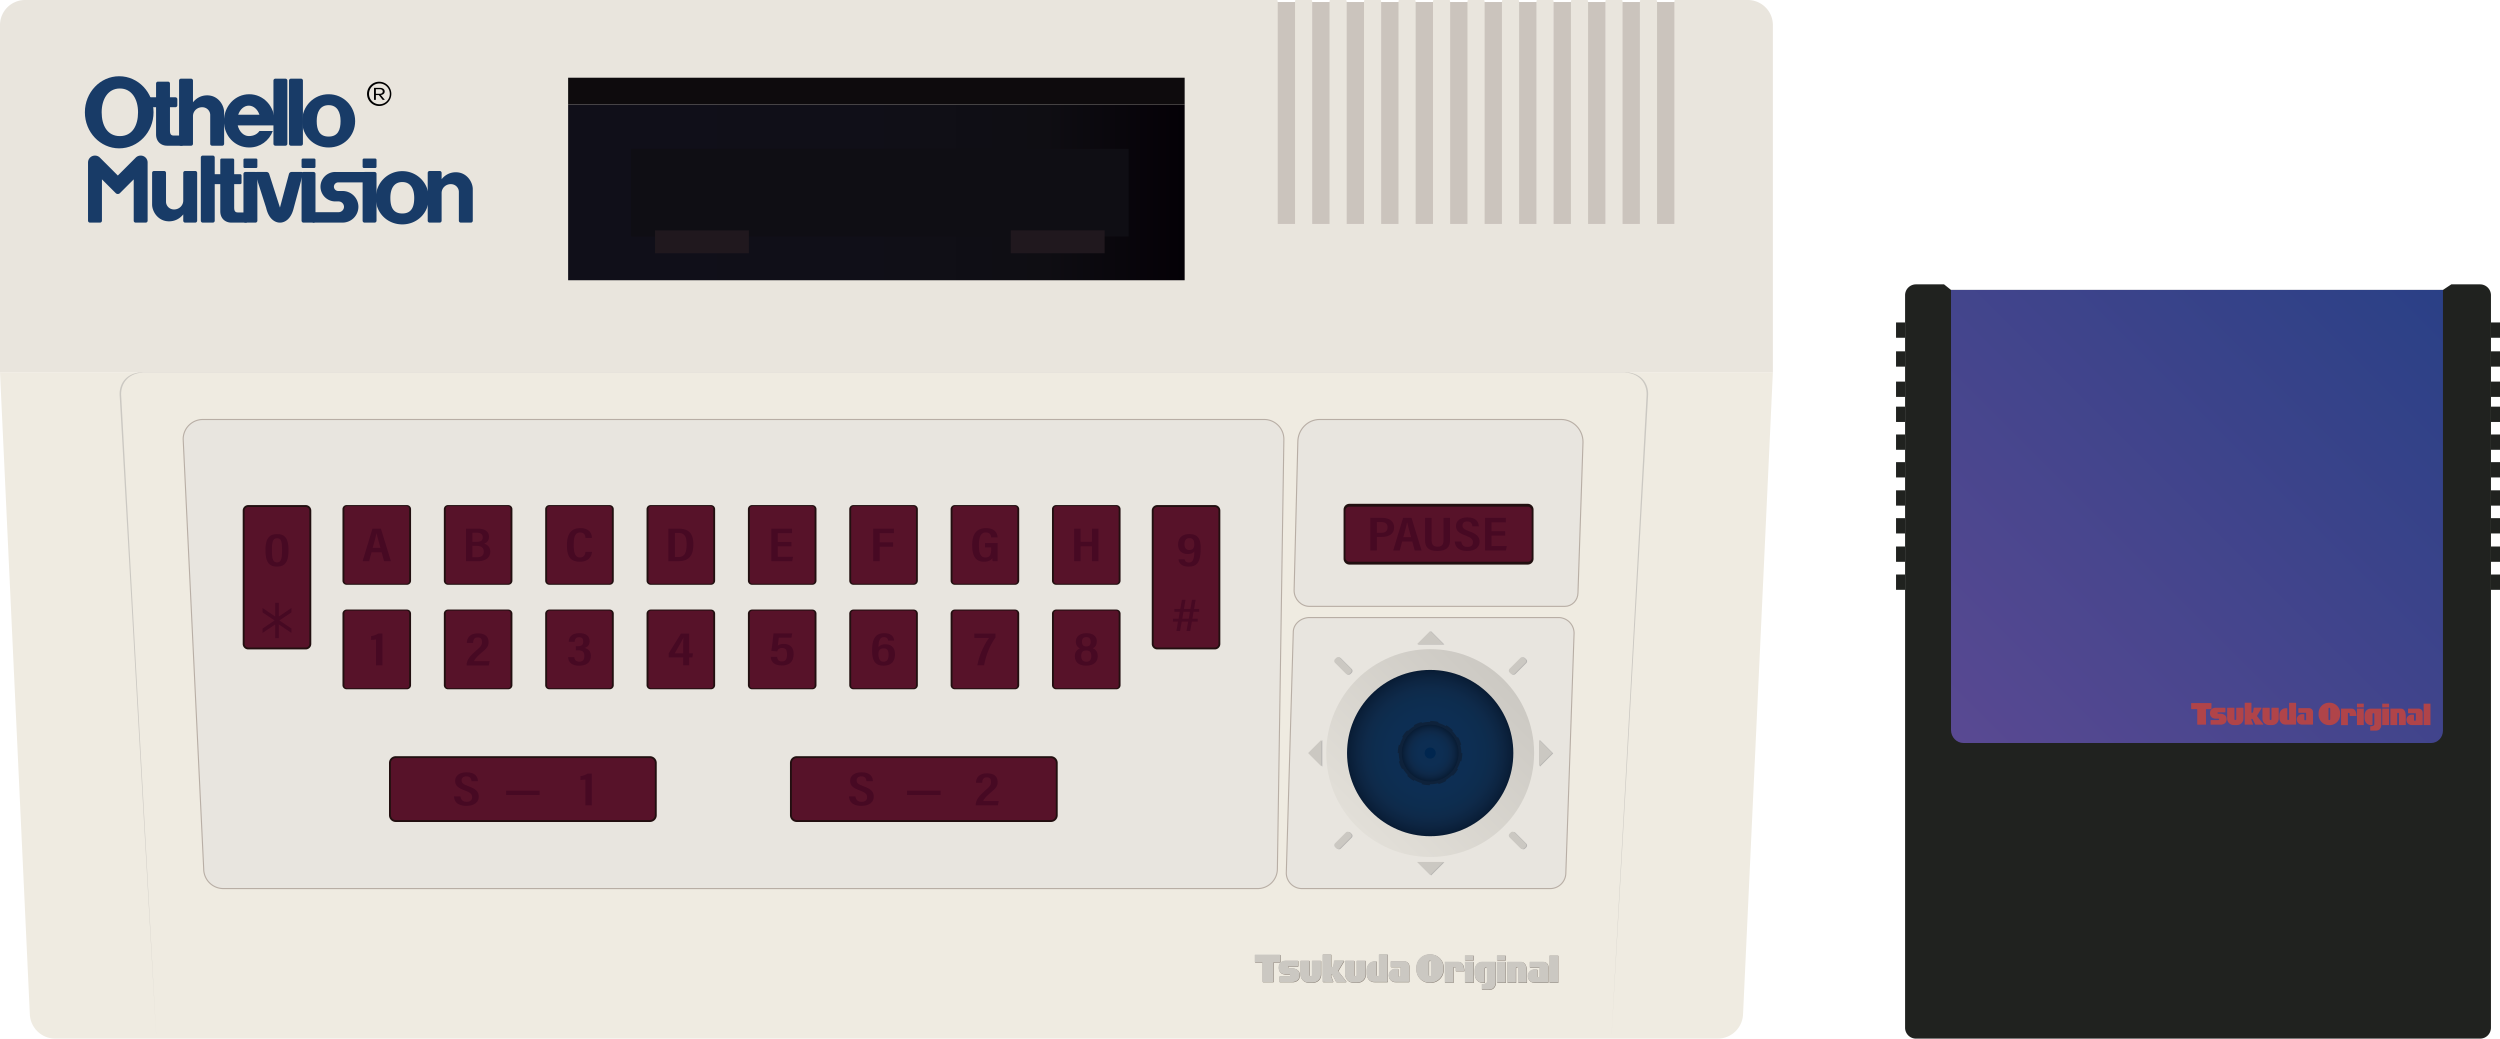
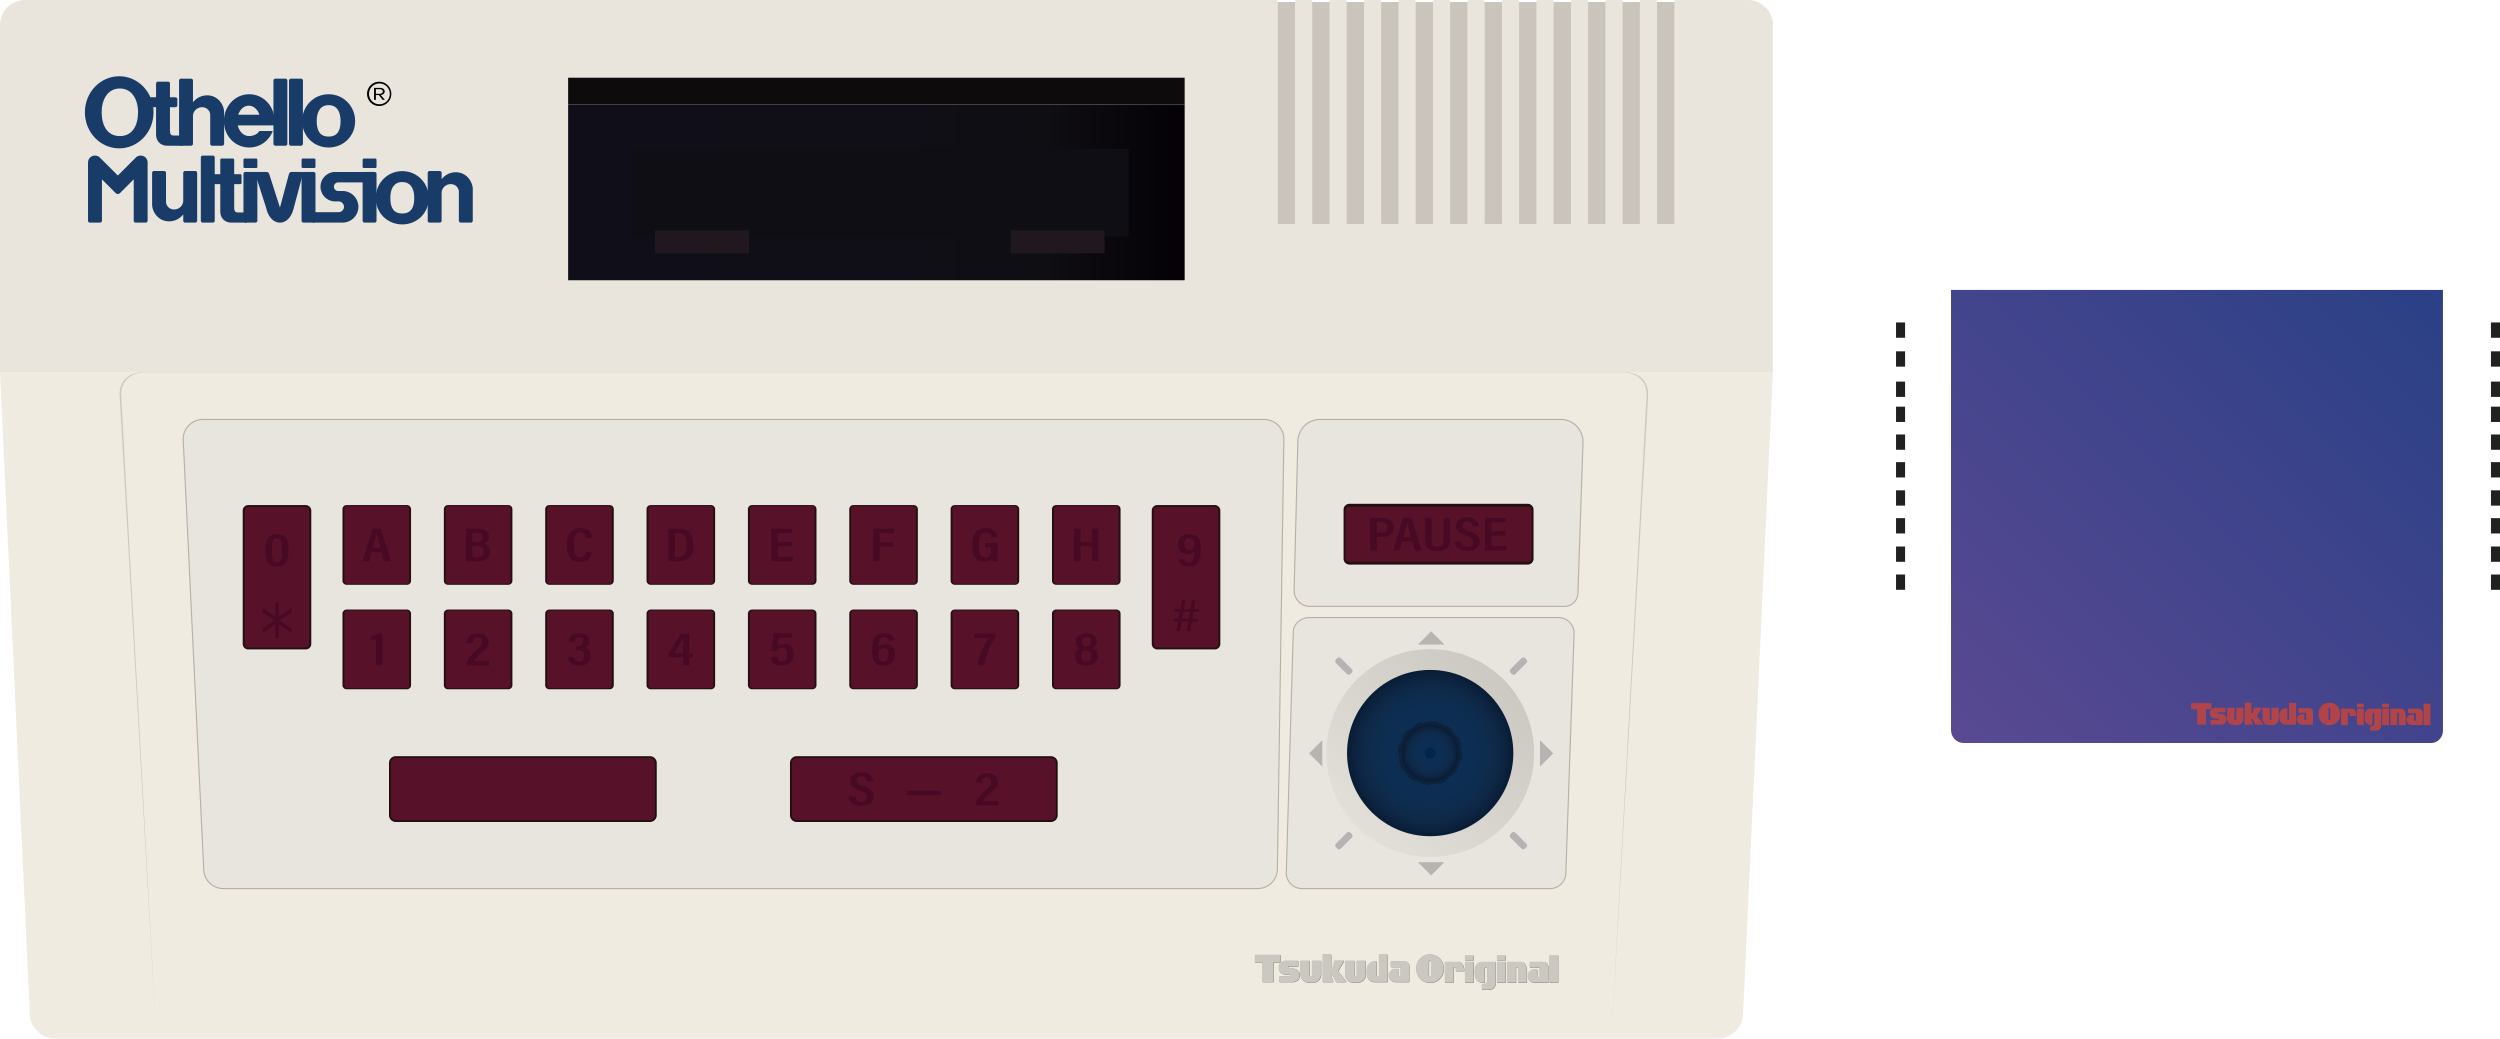
<svg xmlns="http://www.w3.org/2000/svg" viewBox="0 0 559.587 232.479">
  <path d="M384.495 232.479H12.339c-3.132 0-5.672-2.555-5.672-5.707L0 83.313h396.833l-6.667 143.46c.001 3.151-2.539 5.706-5.671 5.706z" fill="#efebe1" />
  <path d="M363.05 0h-3.568c-.076 0-.138.204-.138.457h-3.875c0-.252-.062-.457-.138-.457h-3.568c-.076 0-.138.204-.138.457h-3.875c0-.252-.062-.457-.138-.457h-3.568c-.076 0-.138.204-.138.457h-3.875c0-.252-.062-.457-.138-.457h-3.568c-.076 0-.138.204-.138.457h-3.875c0-.252-.062-.457-.138-.457h-3.568c-.076 0-.138.204-.138.457h-3.875c0-.252-.062-.457-.138-.457h-3.568c-.076 0-.138.204-.138.457h-3.875c0-.252-.062-.457-.138-.457h-3.568c-.076 0-.138.204-.138.457h-3.875c0-.252-.062-.457-.138-.457h-3.568c-.076 0-.138.204-.138.457h-3.875c0-.252-.062-.457-.138-.457h-3.568c-.076 0-.138.204-.138.457h-3.875c0-.252-.062-.457-.138-.457h-3.568c-.076 0-.138.204-.138.457H286c0-.253-.062-.457-.138-.457H5.618A5.618 5.618 0 0 0 0 5.618v77.694h396.833V5.618A5.618 5.618 0 0 0 391.215 0h-16.296c-.076 0-.138.204-.138.457h-3.875c0-.252-.062-.457-.138-.457H367.2c-.076 0-.138.204-.138.457h-3.875c0-.253-.061-.457-.137-.457z" fill="#e9e5dd" />
  <g fill="#81776d">
    <path d="M282.515 215.486h-1.469a.125.125 0 0 1-.125-.125v-1.481c0-.069.056-.125.125-.125h5.503c.069 0 .125.056.125.125v1.481a.125.125 0 0 1-.125.125h-1.31a.125.125 0 0 0-.125.125l.011 4.149a.125.125 0 0 1-.125.125h-2.236a.125.125 0 0 1-.125-.125v-4.15a.123.123 0 0 0-.124-.124z" />
    <path d="M288.039 215.084h2.471c.069 0 .125.056.125.125v1.054a.125.125 0 0 1-.125.125h-1.935c-.122.016-.187.081-.195.195.008.122.073.187.195.195h.597s.421-.015.911.174a1.5 1.5 0 0 1 .6.447c.179.219.272.532.28.938-.008.414-.102.731-.28.951a1.396 1.396 0 0 1-.6.448c-.006.003-.406.15-.645.15h-2.895a.125.125 0 0 1-.125-.125v-1.054c0-.069.056-.125.125-.125h2.105c.124 0 .195-.066.195-.195 0-.124-.067-.195-.195-.195h-.609l-.258-.012c-.007 0-.315-.029-.642-.138-.226-.076-.423-.231-.599-.448-.179-.227-.273-.548-.281-.962.008-.415.102-.732.281-.951.177-.217.377-.366.601-.448.006-.002.319-.149.633-.149h.265zm7.59 0c.069 0 .125.056.125.125v2.959c-.016.52-.195.951-.536 1.292-.349.341-.78.52-1.292.536h-.963c-.52-.016-.951-.195-1.292-.536-.341-.341-.52-.772-.536-1.292v-2.959c0-.069.056-.125.125-.125h1.81c.069 0 .125.056.125.125v3.117c.016.154.102.24.256.256.154-.016.24-.102.256-.256v-3.117c0-.069.056-.125.125-.125h1.797zm10.006 0c.069 0 .125.056.125.125v2.959c-.016.52-.195.951-.536 1.292-.349.341-.78.52-1.292.536h-.963c-.52-.016-.951-.195-1.292-.536-.341-.341-.52-.772-.536-1.292v-2.959c0-.069.056-.125.125-.125h1.81c.069 0 .125.056.125.125v3.117c.016.154.102.24.256.256.154-.016.24-.102.256-.256l-.012-3.117c0-.069.056-.125.125-.125h1.809z" />
    <path d="M298.51 216.201l.141-1.033a.123.123 0 0 1 .124-.108h1.986c.097 0 .157.106.107.189l-1.255 2.101a.124.124 0 0 0 .009.141l1.725 2.192a.124.124 0 0 1-.021.175.133.133 0 0 1-.077.027h-2.042a.127.127 0 0 1-.112-.069l-.718-1.425c-.014-.027-.12-.202-.286-.144-.179.063-.068.337-.066.345l.42 1.123a.125.125 0 0 1-.118.169l-2.096-.01a.125.125 0 0 1-.124-.124v-5.955c0-.069.056-.125.125-.125h1.664c.069 0 .125.056.125.125v2.617c0 .079.07.123.149.123.306-.001.337-.324.34-.334zm10.199 2.125l-.012-4.506c0-.069.056-.125.125-.125h1.736c.069 0 .125.056.125.125v5.929a.125.125 0 0 1-.125.125h-2.885c-.553-.016-.975-.207-1.268-.573-.301-.374-.451-.837-.451-1.389v-.708c.008-.561.171-1.024.488-1.389.317-.374.752-.569 1.304-.585h.326c.069 0 .125.056.125.125v2.971c.016.154.102.24.256.256.155-.017.24-.102.256-.256zm4.802-1.804h-2.057a.125.125 0 0 1-.125-.125v-1.066c0-.069.056-.125.125-.125h2.884c.283 0 .48.099.487.102.174.066.325.182.452.349.138.163.211.41.219.743l-.012 3.349a.125.125 0 0 1-.125.125h-2.983a1.48 1.48 0 0 1-1.487-1.487c.008-.423.154-.772.439-1.048.276-.276.626-.423 1.048-.439h.521c.069 0 .125.056.125.125v1.374c0 .156.102.256.256.256.158 0 .256-.099.256-.256v-1.865l-.023-.012z" />
  </g>
  <path d="M329.899 213.926v1.073h-1.938v-1.073h1.938zm7.166 0v1.073h-1.938v-1.073h1.938zm-4.436 2.706c-.224 0-.256.183-.256.256v3.12h-.451c-.553-.008-.987-.199-1.304-.573-.317-.366-.479-.829-.488-1.389v-.744c0-.553.15-1.016.451-1.389.301-.366.723-.557 1.268-.573h3.01v4.57s.024.434-.171.841c-.099.207-.24.402-.451.573-.219.163-.528.248-.926.256h-1.584v-1.219l.305-.024c.187-.016.374-.069.561-.158a.47.47 0 0 0 .293-.414v-2.877c-.001 0 .006-.256-.257-.256zm-4.814.804h-1.938v-.658s.001-.244-.244-.244c-.212 0-.244.171-.244.244v3.242h-1.938v-4.68h2.998c.358.008.63.118.817.329.195.203.329.443.402.719l.134.719.013.329zm9.628-2.096h2.998c.358.008.63.118.817.329.195.203.321.445.402.719.148.498.146 1.048.146 1.048v2.572h-1.938v-3.23s.016-.244-.244-.244c-.173 0-.244.088-.244.244v3.23h-1.938l.001-4.668zm-7.544 0v4.668h-1.938v-4.668h1.938zm7.166 0v4.668h-1.938v-4.668h1.938zm11.75-1.414v6.082h-1.938v-6.082h1.938zm-4.181 2.73h-2.057a.125.125 0 0 1-.125-.125v-1.066c0-.069.056-.125.125-.125h2.884c.282 0 .48.099.487.102.174.066.325.182.452.349.138.163.211.41.219.743l-.012 3.349a.125.125 0 0 1-.125.125h-2.981a1.48 1.48 0 0 1-1.487-1.487c.008-.423.154-.772.439-1.048.276-.276.626-.423 1.048-.439h.521c.069 0 .125.056.125.125v1.374c0 .156.102.256.256.256.158 0 .256-.099.256-.256v-1.865l-.025-.012zm-24.397-2.986h-.226a2.94 2.94 0 0 0-2.934 2.934v.482a2.94 2.94 0 0 0 2.934 2.934h.226a2.94 2.94 0 0 0 2.934-2.934v-.482a2.94 2.94 0 0 0-2.934-2.934zm.131 4.674c-.008.146-.089.228-.244.244-.146-.016-.228-.098-.244-.244v-2.998c.016-.154.098-.236.244-.244a.209.209 0 0 1 .171.073c.05.043.077.106.073.171v2.998z" fill="#81776d" />
  <g fill="#cbc8c2">
    <path d="M282.438 215.408h-1.469a.125.125 0 0 1-.125-.125v-1.481c0-.069.056-.125.125-.125h5.503c.069 0 .125.056.125.125v1.481a.125.125 0 0 1-.125.125h-1.31a.125.125 0 0 0-.125.125l.011 4.149a.125.125 0 0 1-.125.125h-2.236a.125.125 0 0 1-.125-.125v-4.15a.125.125 0 0 0-.124-.124z" />
    <path d="M287.962 215.006h2.471c.069 0 .125.056.125.125v1.054a.125.125 0 0 1-.125.125h-1.935c-.122.016-.187.081-.195.195.008.122.073.187.195.195h.597s.421-.015.911.174a1.5 1.5 0 0 1 .6.447c.179.219.272.532.28.938-.008.414-.102.731-.28.951a1.396 1.396 0 0 1-.6.448c-.006.003-.406.15-.645.15h-2.895a.125.125 0 0 1-.125-.125v-1.054c0-.069.056-.125.125-.125h2.105c.124 0 .195-.066.195-.195 0-.124-.067-.195-.195-.195h-.609l-.258-.012c-.007 0-.315-.029-.642-.138-.226-.076-.423-.231-.599-.448-.179-.227-.273-.548-.281-.962.008-.415.102-.732.281-.951.177-.217.377-.366.601-.448.006-.002.319-.149.633-.149h.265zm7.59 0c.069 0 .125.056.125.125v2.959c-.016.52-.195.951-.536 1.292-.349.341-.78.52-1.292.536h-.963c-.52-.016-.951-.195-1.292-.536s-.52-.772-.536-1.292v-2.959c0-.069.056-.125.125-.125h1.81c.069 0 .125.056.125.125v3.117c.016.154.102.24.256.256.154-.016.24-.102.256-.256v-3.117c0-.069.056-.125.125-.125h1.797zm10.006 0c.069 0 .125.056.125.125v2.959c-.016.52-.195.951-.536 1.292-.349.341-.78.52-1.292.536h-.963c-.52-.016-.951-.195-1.292-.536s-.52-.772-.536-1.292v-2.959c0-.069.056-.125.125-.125h1.81c.069 0 .125.056.125.125v3.117c.016.154.102.24.256.256.154-.016.24-.102.256-.256l-.012-3.117c0-.069.056-.125.125-.125h1.809z" />
    <path d="M298.433 216.123l.141-1.033a.123.123 0 0 1 .124-.108h1.986c.097 0 .157.106.107.189l-1.255 2.101a.124.124 0 0 0 .009.141l1.725 2.192a.124.124 0 0 1-.021.175.133.133 0 0 1-.077.027h-2.042a.127.127 0 0 1-.112-.069l-.718-1.425c-.014-.027-.12-.202-.286-.144-.179.063-.068.337-.066.345l.42 1.123a.125.125 0 0 1-.118.169l-2.096-.01a.125.125 0 0 1-.124-.124v-5.955c0-.069.056-.125.125-.125h1.664c.069 0 .125.056.125.125v2.617c0 .079.07.123.149.123.306-.001.337-.324.34-.334zm10.199 2.125l-.012-4.506c0-.069.056-.125.125-.125h1.736c.069 0 .125.056.125.125v5.929a.125.125 0 0 1-.125.125h-2.885c-.553-.016-.975-.207-1.268-.573-.301-.374-.451-.837-.451-1.389v-.708c.008-.561.171-1.024.488-1.389.317-.374.752-.569 1.304-.585h.326c.069 0 .125.056.125.125v2.971c.016.154.102.24.256.256.155-.017.24-.102.256-.256zm4.802-1.804h-2.057a.125.125 0 0 1-.125-.125v-1.066c0-.069.056-.125.125-.125h2.884c.283 0 .48.099.487.102.174.066.325.182.452.349.138.163.211.41.219.743l-.012 3.349a.125.125 0 0 1-.125.125h-2.983a1.48 1.48 0 0 1-1.487-1.487c.008-.423.154-.772.439-1.048.276-.276.626-.423 1.048-.439h.521c.069 0 .125.056.125.125v1.374c0 .156.102.256.256.256.158 0 .256-.099.256-.256v-1.865l-.023-.012z" />
  </g>
  <path d="M329.822 213.848v1.073h-1.938v-1.073h1.938zm7.166 0v1.073h-1.938v-1.073h1.938zm-4.436 2.706c-.224 0-.256.183-.256.256v3.12h-.451c-.553-.008-.987-.199-1.304-.573-.317-.366-.479-.829-.488-1.389v-.744c0-.553.15-1.016.451-1.389.301-.366.723-.557 1.268-.573h3.01v4.57s.024.434-.171.841c-.099.207-.24.402-.451.573-.219.163-.528.248-.926.256h-1.584v-1.219l.305-.024c.187-.016.374-.069.561-.158a.47.47 0 0 0 .293-.414v-2.877c-.001 0 .006-.256-.257-.256zm-4.814.804H325.8v-.658s.001-.244-.244-.244c-.212 0-.244.171-.244.244v3.242h-1.938v-4.68h2.998c.358.008.63.118.817.329.195.203.329.443.402.719l.134.719.013.329zm9.628-2.096h2.998c.358.008.63.118.817.329.195.203.321.445.402.719.148.498.146 1.048.146 1.048v2.572h-1.938v-3.23s.016-.244-.244-.244c-.173 0-.244.088-.244.244v3.23h-1.938l.001-4.668zm-7.544 0v4.668h-1.938v-4.668h1.938zm7.166 0v4.668h-1.938v-4.668h1.938zm11.75-1.414v6.082H346.8v-6.082h1.938zm-4.181 2.73H342.5a.125.125 0 0 1-.125-.125v-1.066c0-.069.056-.125.125-.125h2.884c.282 0 .48.099.487.102.174.066.325.182.452.349.138.163.211.41.219.743l-.012 3.349a.125.125 0 0 1-.125.125h-2.981a1.48 1.48 0 0 1-1.487-1.487c.008-.423.154-.772.439-1.048.276-.276.626-.423 1.048-.439h.521c.069 0 .125.056.125.125v1.374c0 .156.102.256.256.256.158 0 .256-.099.256-.256v-1.865l-.025-.012zm-24.397-2.986h-.226a2.94 2.94 0 0 0-2.934 2.934v.482a2.94 2.94 0 0 0 2.934 2.934h.226a2.94 2.94 0 0 0 2.934-2.934v-.482a2.944 2.944 0 0 0-2.934-2.934zm.131 4.674c-.008.146-.089.228-.244.244-.146-.016-.228-.098-.244-.244v-2.998c.016-.154.098-.236.244-.244a.209.209 0 0 1 .171.073c.05.043.077.106.073.171v2.998z" fill="#cbc8c2" />
  <g fill="#183b67">
    <path d="M63.89 32.615h-2.253a.431.431 0 0 1-.43-.43V18.04c0-.236.193-.43.43-.43h2.253c.236 0 .43.193.43.43v14.146a.431.431 0 0 1-.43.429zM67.373 32.615H65.12a.431.431 0 0 1-.43-.43V18.04c0-.236.193-.43.43-.43h2.253c.236 0 .43.193.43.43v14.146a.432.432 0 0 1-.43.429zM38.859 30.337c-.778 0-.815-.611-.815-1.204v-5.131h1.219c.236 0 .43-.193.43-.43v-1.364a.431.431 0 0 0-.43-.43h-1.219v-3.072a.431.431 0 0 0-.43-.43h-2.253a.431.431 0 0 0-.43.43v3.072h-2.368a.431.431 0 0 0-.43.43v1.364c0 .236.193.43.43.43h2.368V30.059c0 1.652 1.13 2.556 2.482 2.556h3.446v-2.279c.001.001-1.222.001-2 .001z" />
    <path d="M46.371 21.343c-1.255 0-2.374.55-3.177 1.556V18.04a.431.431 0 0 0-.43-.43h-2.253a.431.431 0 0 0-.43.43v14.146c0 .236.193.43.43.43h2.253c.236 0 .43-.193.43-.43V25.998c0-1.125.926-1.996 2.052-1.996 1.125 0 1.807.894 1.807 1.723v6.463c0 .236.193.43.43.43h2.253c.236 0 .43-.193.43-.43v-6.033-1.041c-.001-1.534-1.294-3.771-3.795-3.771z" />
    <path d="M59.987 28.068h1.401c.046-.311.071-.631.071-.959 0-3.323-2.477-6.016-5.669-6.016-3.192 0-5.669 2.693-5.669 6.016s2.477 5.905 5.669 5.905c2.437 0 4.455-1.506 5.274-3.696h-2.988c-.476.699-1.286 1.139-2.384 1.139-1.165 0-2.151-1.005-2.481-2.39h6.776zm-4.294-4.419c1.061 0 1.973.834 2.377 2.028h-4.753c.403-1.194 1.315-2.028 2.376-2.028zM73.561 21.093c-3.341 0-5.933 2.693-5.933 6.016s2.592 5.905 5.933 5.905c3.341 0 5.933-2.582 5.933-5.905s-2.592-6.016-5.933-6.016zm0 9.477c-2.098 0-2.67-1.524-2.67-3.484s.738-3.549 2.67-3.549c1.931 0 2.67 1.589 2.67 3.549s-.572 3.484-2.67 3.484zM26.683 17.064c-4.243 0-7.683 3.614-7.683 8.072s3.44 8.072 7.683 8.072 7.683-3.614 7.683-8.072-3.439-8.072-7.683-8.072zm.145 13.4c-2.798 0-4.072-2.385-4.072-5.328s1.413-5.328 4.072-5.328 4.072 2.385 4.072 5.328-1.274 5.328-4.072 5.328z" />
    <g>
      <path d="M83.991 37.603h-2.537a.289.289 0 0 1-.288-.288v-1.537c0-.158.129-.288.288-.288h2.537c.158 0 .288.129.288.288v1.537c0 .159-.13.288-.288.288zM70.33 37.603h-2.545a.285.285 0 0 1-.284-.284v-1.544c0-.156.128-.284.284-.284h2.545c.156 0 .284.128.284.284v1.544a.285.285 0 0 1-.284.284zM57.336 37.603h-2.572a.27.27 0 0 1-.27-.27v-1.571a.27.27 0 0 1 .27-.27h2.572a.27.27 0 0 1 .27.27v1.571a.27.27 0 0 1-.27.27zM47.634 49.83h-2.253a.431.431 0 0 1-.43-.43V35.254c0-.236.193-.43.43-.43h2.253c.236 0 .43.193.43.43V49.4c0 .236-.193.43-.43.43zM83.849 49.83h-2.253a.431.431 0 0 1-.43-.43V38.922c0-.236.193-.43.43-.43h2.253c.236 0 .43.193.43.43V49.4c0 .236-.194.43-.43.43zM70.184 49.83h-2.253a.431.431 0 0 1-.43-.43V38.922c0-.236.193-.43.43-.43h2.253c.236 0 .43.193.43.43V49.4c0 .236-.193.43-.43.43zM57.177 49.83h-2.253a.431.431 0 0 1-.43-.43V38.922c0-.236.193-.43.43-.43h2.253c.236 0 .43.193.43.43V49.4c0 .236-.194.43-.43.43z" />
      <path d="M53.232 47.551c-.778 0-.815-.611-.815-1.204v-5.131h1.362a.288.288 0 0 0 .287-.287v-1.65a.288.288 0 0 0-.287-.287h-1.362v-3.218a.283.283 0 0 0-.283-.283h-2.546a.283.283 0 0 0-.283.283v3.218h-2.511a.288.288 0 0 0-.287.287v1.65c0 .158.129.287.287.287h2.511V47.273c0 1.652 1.13 2.556 2.482 2.556h3.446V47.55l-2.001.001zM102.027 38.557c-1.255 0-2.374.55-3.177 1.556V38.7a.431.431 0 0 0-.43-.43h-2.253a.431.431 0 0 0-.43.43v10.7c0 .236.193.43.43.43h2.253c.236 0 .43-.193.43-.43V43.212c0-1.125.926-1.996 2.052-1.996 1.125 0 1.807.894 1.807 1.723v6.463c0 .236.193.43.43.43h2.253c.236 0 .43-.193.43-.43v-6.033-1.041c-.001-1.534-1.294-3.771-3.795-3.771zM37.841 49.542c1.255 0 2.374-.55 3.177-1.556V49.4c0 .236.193.43.43.43h2.253c.236 0 .43-.193.43-.43V38.7a.431.431 0 0 0-.43-.43h-2.253a.431.431 0 0 0-.43.43V44.888c0 1.125-.926 1.996-2.052 1.996s-1.807-.894-1.807-1.723V38.7a.431.431 0 0 0-.43-.43h-2.253a.431.431 0 0 0-.43.43v7.074c.001 1.532 1.294 3.768 3.795 3.768z" />
      <path d="M90.045 38.307c-3.341 0-5.933 2.693-5.933 6.016s2.592 5.905 5.933 5.905c3.341 0 5.933-2.582 5.933-5.905s-2.593-6.016-5.933-6.016zm0 9.477c-2.098 0-2.67-1.524-2.67-3.484s.738-3.549 2.67-3.549c1.931 0 2.67 1.589 2.67 3.549s-.572 3.484-2.67 3.484zM67.481 38.492h-2.253a.604.604 0 0 0-.545.43l-2.02 7.538-2.415-7.538c-.076-.236-.331-.43-.567-.43h-2.253c-.236 0-.368.193-.292.43l2.435 7.6c.021.087.044.177.069.27.862 3.215 3.023 3.038 3.023 3.038s2.162.177 3.023-3.038l2.109-7.87c.064-.236-.078-.43-.314-.43zM75.702 40.826h6.762v-2.334h-7.429a3.306 3.306 0 0 0-3.297 3.297 3.306 3.306 0 0 0 3.297 3.297h.76a1.22 1.22 0 0 1 1.204 1.204 1.22 1.22 0 0 1-1.204 1.204h-5.798v2.334h6.688a3.548 3.548 0 0 0 3.538-3.538 3.548 3.548 0 0 0-3.538-3.538h-.982a.976.976 0 0 1-.963-.963.975.975 0 0 1 .962-.963zM33.036 36.223l-.001-.006a1.543 1.543 0 0 0-1.383-1.384l-.006-.001a1.65 1.65 0 0 0-.157-.008h-.001l-.026.001c-.042.001-.084.002-.126.006-.022.002-.043.006-.065.009-.029.004-.059.008-.088.014l-.051.012c-.034.008-.068.016-.101.026l-.025.009a1.546 1.546 0 0 0-.617.376l-1.09 1.09-1.373 1.373-1.552 1.552-1.552-1.552-1.373-1.373-1.09-1.09a1.54 1.54 0 0 0-.617-.376l-.025-.009c-.033-.01-.067-.018-.101-.026l-.051-.012c-.029-.006-.059-.009-.088-.014-.022-.003-.043-.007-.065-.009a1.328 1.328 0 0 0-.126-.006l-.026-.001h-.001a1.65 1.65 0 0 0-.157.008l-.006.001a1.548 1.548 0 0 0-1.383 1.383l-.001.006a1.65 1.65 0 0 0-.008.157V49.4c0 .236.193.43.43.43h2.253c.236 0 .43-.193.43-.43v-9.257l3.085 3.085c.26.26.683.26.943 0l3.085-3.085V49.4c0 .236.193.43.43.43h2.253c.236 0 .43-.193.43-.43V36.38v-.001a1.164 1.164 0 0 0-.007-.156z" />
    </g>
  </g>
  <path d="M84.927 18.292a2.719 2.719 0 1 0 0 5.437 2.719 2.719 0 0 0 0-5.437zm0 5.043a2.325 2.325 0 1 1 0-4.65 2.325 2.325 0 0 1 0 4.65z" />
  <path d="M86.137 22.351h-.49l-.845-1.065h-.67v1.065h-.415V19.67h1.34c.31 0 .563.074.757.221a.699.699 0 0 1 .292.587c0 .23-.084.414-.252.55a1.06 1.06 0 0 1-.617.229l.9 1.094zm-1.13-1.359c.196 0 .357-.048.482-.145s.188-.22.188-.37c0-.153-.063-.276-.188-.37s-.286-.141-.482-.141h-.875v1.025h.875z" />
  <path d="M35 232.479L27.133 88.704c-.207-2.33 1.082-5.079 4.866-5.329h331.686c3.784.25 5.073 2.999 4.866 5.329l-7.867 143.775 8.209-143.836c.208-2.331-1.084-5.081-4.876-5.331H31.667c-3.792.25-5.083 3-4.876 5.331L35 232.479z" fill="#cbc8c2" />
  <path d="M281.519 198.896H50a4.415 4.415 0 0 1-4.403-4.403L41 98.299a4.415 4.415 0 0 1 4.403-4.403h237.569a4.415 4.415 0 0 1 4.403 4.403l-1.453 96.194a4.416 4.416 0 0 1-4.403 4.403z" fill="#e8e5df" stroke="#b8aea5" stroke-width=".25" stroke-miterlimit="10" />
  <path d="M350.25 135.729h-57.125c-1.902 0-3.458-1.607-3.458-3.572l.833-33.219c0-2.773 2.197-5.042 4.881-5.042h54.07c2.685 0 4.881 2.269 4.881 5.042l-1.125 33.735c.001 1.681-1.33 3.056-2.957 3.056z" fill="#e8e5df" stroke="#b8aea5" stroke-width=".254" stroke-miterlimit="10" />
  <path d="M346.988 198.896h-55.571a3.51 3.51 0 0 1-3.5-3.5l1.562-53.855c0-1.925 1.763-3.312 3.688-3.312h55.667a3.51 3.51 0 0 1 3.5 3.5l-1.846 53.667a3.51 3.51 0 0 1-3.5 3.5z" fill="#e8e5df" stroke="#b8aea5" stroke-width=".25" stroke-miterlimit="10" />
  <linearGradient id="a" gradientUnits="userSpaceOnUse" x1="303.675" y1="185.013" x2="336.575" y2="152.112">
    <stop offset="0" stop-color="#e2dfd8" />
    <stop offset="1" stop-color="#ccc9c3" />
  </linearGradient>
  <circle cx="320.125" cy="168.563" r="23.264" fill="url(#a)" />
  <radialGradient id="b" cx="320.125" cy="168.563" r="18.611" gradientUnits="userSpaceOnUse">
    <stop offset="0" stop-color="#0d2f53" />
    <stop offset=".481" stop-color="#0d2e53" />
    <stop offset=".654" stop-color="#0d2d4f" />
    <stop offset=".777" stop-color="#0e2a4a" />
    <stop offset=".877" stop-color="#0d2542" />
    <stop offset=".962" stop-color="#0a1f39" />
    <stop offset="1" stop-color="#081b33" />
  </radialGradient>
  <circle cx="320.125" cy="168.563" r="18.611" fill="url(#b)" />
  <path d="M313.087 168.563c0 .624.082 1.23.237 1.806l-.208.056c.165.614.409 1.196.721 1.734l.187-.108a7.07 7.07 0 0 0 1.11 1.444l-.153.153c.443.443.943.828 1.488 1.144l.108-.187a6.93 6.93 0 0 0 1.688.701l-.062.207a7.197 7.197 0 0 0 1.862.244v-.216h.059c.624 0 1.23-.082 1.806-.237l.056.209a7.159 7.159 0 0 0 1.734-.721l-.108-.187a7.07 7.07 0 0 0 1.444-1.11l.153.153a7.281 7.281 0 0 0 1.145-1.488l-.187-.108a6.93 6.93 0 0 0 .701-1.688l.207.062a7.197 7.197 0 0 0 .244-1.862h-.216c0-.624-.082-1.23-.237-1.806l.208-.056a7.159 7.159 0 0 0-.721-1.734l-.187.108a7.07 7.07 0 0 0-1.11-1.444l.153-.153a7.241 7.241 0 0 0-1.488-1.144l-.108.187a6.93 6.93 0 0 0-1.688-.701l.062-.207a7.197 7.197 0 0 0-1.862-.244v.216h-.059c-.624 0-1.23.082-1.806.237l-.056-.209a7.159 7.159 0 0 0-1.734.721l.108.187a7.07 7.07 0 0 0-1.444 1.11l-.153-.153a7.241 7.241 0 0 0-1.144 1.488l.187.108a6.93 6.93 0 0 0-.701 1.688l-.207-.062a7.197 7.197 0 0 0-.244 1.862h.215z" fill="#0e223b" />
  <radialGradient id="c" cx="320.125" cy="168.563" r="6.344" gradientUnits="userSpaceOnUse">
    <stop offset="0" stop-color="#0d2f53" />
    <stop offset=".424" stop-color="#0d2e53" />
    <stop offset=".61" stop-color="#0d2c4f" />
    <stop offset=".75" stop-color="#0e2949" />
    <stop offset=".867" stop-color="#0c2441" />
    <stop offset=".968" stop-color="#091e37" />
    <stop offset="1" stop-color="#081b33" />
  </radialGradient>
  <circle cx="320.125" cy="168.563" r="6.344" fill="url(#c)" />
  <circle cx="320.125" cy="168.563" r="1.249" fill="#00264f" />
  <path fill="#0e0b0d" d="M127.167 17.396h138v6h-138z" />
  <linearGradient id="d" gradientUnits="userSpaceOnUse" x1="127.167" y1="43.063" x2="265.167" y2="43.063">
    <stop offset="0" stop-color="#100f19" />
    <stop offset=".483" stop-color="#100f18" />
    <stop offset=".774" stop-color="#0f0e13" />
    <stop offset="1" stop-color="#040006" />
  </linearGradient>
  <path fill="url(#d)" d="M127.167 23.396h138v39.333h-138z" />
  <path fill="#0f0e14" d="M141.25 33.313h111.375v19.625H141.25z" />
  <path fill="#20181e" d="M146.625 51.563h21v5.125h-21zM247.25 56.687h-21v-5.125h21z" />
  <g fill="#cbc4bd">
    <path d="M286 .451h3.875v49.674H286zM293.719.451h3.875v49.674h-3.875zM301.437.451h3.875v49.674h-3.875zM309.156.451h3.875v49.674h-3.875zM316.875.451h3.875v49.674h-3.875zM324.594.451h3.875v49.674h-3.875zM332.312.451h3.875v49.674h-3.875zM340.031.451h3.875v49.674h-3.875zM347.75.451h3.875v49.674h-3.875zM355.469.451h3.875v49.674h-3.875zM363.187.451h3.875v49.674h-3.875zM370.906.451h3.875v49.674h-3.875z" />
  </g>
  <g fill="#220f10">
    <path d="M55.563 145.363a1.24 1.24 0 0 1-1.238-1.238v-29.832a1.24 1.24 0 0 1 1.238-1.239h12.874a1.24 1.24 0 0 1 1.238 1.239v29.832a1.24 1.24 0 0 1-1.238 1.238H55.563zM259.041 145.363a1.24 1.24 0 0 1-1.238-1.238v-29.832a1.24 1.24 0 0 1 1.238-1.239h12.874a1.24 1.24 0 0 1 1.238 1.239v29.832a1.24 1.24 0 0 1-1.238 1.238h-12.874zM76.658 129.976v-16.002a.92.92 0 0 1 .92-.92h13.51a.92.92 0 0 1 .92.92v16.002a.92.92 0 0 1-.92.92h-13.51a.92.92 0 0 1-.92-.92zM99.346 129.976v-16.002a.92.92 0 0 1 .92-.92h13.51a.92.92 0 0 1 .92.92v16.002a.92.92 0 0 1-.92.92h-13.51a.92.92 0 0 1-.92-.92zM122.033 129.976v-16.002a.92.92 0 0 1 .92-.92h13.51a.92.92 0 0 1 .92.92v16.002a.92.92 0 0 1-.92.92h-13.51a.92.92 0 0 1-.92-.92zM144.72 129.976v-16.002a.92.92 0 0 1 .92-.92h13.51a.92.92 0 0 1 .92.92v16.002a.92.92 0 0 1-.92.92h-13.51a.92.92 0 0 1-.92-.92zM167.408 129.976v-16.002a.92.92 0 0 1 .92-.92h13.51a.92.92 0 0 1 .92.92v16.002a.92.92 0 0 1-.92.92h-13.51a.92.92 0 0 1-.92-.92zM190.095 129.976v-16.002a.92.92 0 0 1 .92-.92h13.51a.92.92 0 0 1 .92.92v16.002a.92.92 0 0 1-.92.92h-13.51a.92.92 0 0 1-.92-.92zM212.782 129.976v-16.002a.92.92 0 0 1 .92-.92h13.51a.92.92 0 0 1 .92.92v16.002a.92.92 0 0 1-.92.92h-13.51a.92.92 0 0 1-.92-.92zM235.47 129.976v-16.002a.92.92 0 0 1 .92-.92h13.51a.92.92 0 0 1 .92.92v16.002a.92.92 0 0 1-.92.92h-13.51a.92.92 0 0 1-.92-.92zM76.658 153.364v-16.002a.92.92 0 0 1 .92-.92h13.51a.92.92 0 0 1 .92.92v16.002a.92.92 0 0 1-.92.92h-13.51a.92.92 0 0 1-.92-.92zM99.346 153.364v-16.002a.92.92 0 0 1 .92-.92h13.51a.92.92 0 0 1 .92.92v16.002a.92.92 0 0 1-.92.92h-13.51a.92.92 0 0 1-.92-.92zM122.033 153.364v-16.002a.92.92 0 0 1 .92-.92h13.51a.92.92 0 0 1 .92.92v16.002a.92.92 0 0 1-.92.92h-13.51a.92.92 0 0 1-.92-.92zM144.72 153.364v-16.002a.92.92 0 0 1 .92-.92h13.51a.92.92 0 0 1 .92.92v16.002a.92.92 0 0 1-.92.92h-13.51a.92.92 0 0 1-.92-.92zM167.408 153.364v-16.002a.92.92 0 0 1 .92-.92h13.51a.92.92 0 0 1 .92.92v16.002a.92.92 0 0 1-.92.92h-13.51a.92.92 0 0 1-.92-.92zM190.095 153.364v-16.002a.92.92 0 0 1 .92-.92h13.51a.92.92 0 0 1 .92.92v16.002a.92.92 0 0 1-.92.92h-13.51a.92.92 0 0 1-.92-.92zM212.782 153.364v-16.002a.92.92 0 0 1 .92-.92h13.51a.92.92 0 0 1 .92.92v16.002a.92.92 0 0 1-.92.92h-13.51a.92.92 0 0 1-.92-.92zM235.47 153.364v-16.002a.92.92 0 0 1 .92-.92h13.51a.92.92 0 0 1 .92.92v16.002a.92.92 0 0 1-.92.92h-13.51a.92.92 0 0 1-.92-.92zM300.738 125.067V114.08c0-.723.586-1.309 1.309-1.309h39.907c.722 0 1.307.585 1.307 1.307v10.989c0 .722-.585 1.307-1.307 1.307h-39.908a1.307 1.307 0 0 1-1.308-1.307zM178.338 183.988c-.835 0-1.516-.68-1.516-1.516v-11.695c0-.835.68-1.515 1.516-1.515h56.898c.835 0 1.515.68 1.515 1.515v11.695c0 .835-.68 1.516-1.515 1.516h-56.898zM88.588 183.988c-.835 0-1.516-.68-1.516-1.516v-11.695c0-.835.68-1.515 1.516-1.515h56.898c.835 0 1.515.68 1.515 1.515v11.695c0 .835-.68 1.516-1.515 1.516H88.588z" />
  </g>
  <g fill="#571229">
    <path d="M68.437 144.938H55.563a.816.816 0 0 1-.813-.813v-29.832c0-.447.366-.813.813-.813h12.874c.447 0 .813.366.813.813v29.832a.816.816 0 0 1-.813.813zM271.915 144.938h-12.874a.816.816 0 0 1-.813-.813v-29.832c0-.447.366-.813.813-.813h12.874c.447 0 .813.366.813.813v29.832a.816.816 0 0 1-.813.813zM90.979 130.661H77.688a.606.606 0 0 1-.604-.604v-16.164c0-.332.272-.604.604-.604h13.291c.332 0 .604.272.604.604v16.164a.606.606 0 0 1-.604.604zM113.667 130.661h-13.291a.606.606 0 0 1-.604-.604v-16.164c0-.332.272-.604.604-.604h13.291c.332 0 .604.272.604.604v16.164a.606.606 0 0 1-.604.604zM136.354 130.661h-13.291a.606.606 0 0 1-.604-.604v-16.164c0-.332.272-.604.604-.604h13.291c.332 0 .604.272.604.604v16.164a.606.606 0 0 1-.604.604zM159.041 130.661H145.75a.606.606 0 0 1-.604-.604v-16.164c0-.332.272-.604.604-.604h13.291c.332 0 .604.272.604.604v16.164a.605.605 0 0 1-.604.604zM181.729 130.661h-13.291a.606.606 0 0 1-.604-.604v-16.164c0-.332.272-.604.604-.604h13.291c.332 0 .604.272.604.604v16.164a.606.606 0 0 1-.604.604zM204.416 130.661h-13.291a.606.606 0 0 1-.604-.604v-16.164c0-.332.272-.604.604-.604h13.291c.332 0 .604.272.604.604v16.164a.606.606 0 0 1-.604.604zM227.103 130.661h-13.291a.606.606 0 0 1-.604-.604v-16.164c0-.332.272-.604.604-.604h13.291c.332 0 .604.272.604.604v16.164a.605.605 0 0 1-.604.604zM249.791 130.661H236.5a.606.606 0 0 1-.604-.604v-16.164c0-.332.272-.604.604-.604h13.291c.332 0 .604.272.604.604v16.164a.606.606 0 0 1-.604.604zM90.979 154.049H77.688a.606.606 0 0 1-.604-.604v-16.164c0-.332.272-.604.604-.604h13.291c.332 0 .604.272.604.604v16.164a.606.606 0 0 1-.604.604zM113.667 154.049h-13.291a.606.606 0 0 1-.604-.604v-16.164c0-.332.272-.604.604-.604h13.291c.332 0 .604.272.604.604v16.164a.606.606 0 0 1-.604.604zM136.354 154.049h-13.291a.606.606 0 0 1-.604-.604v-16.164c0-.332.272-.604.604-.604h13.291c.332 0 .604.272.604.604v16.164a.606.606 0 0 1-.604.604zM159.041 154.049H145.75a.606.606 0 0 1-.604-.604v-16.164c0-.332.272-.604.604-.604h13.291c.332 0 .604.272.604.604v16.164a.605.605 0 0 1-.604.604zM181.729 154.049h-13.291a.606.606 0 0 1-.604-.604v-16.164c0-.332.272-.604.604-.604h13.291c.332 0 .604.272.604.604v16.164a.606.606 0 0 1-.604.604zM204.416 154.049h-13.291a.606.606 0 0 1-.604-.604v-16.164c0-.332.272-.604.604-.604h13.291c.332 0 .604.272.604.604v16.164a.606.606 0 0 1-.604.604zM227.103 154.049h-13.291a.606.606 0 0 1-.604-.604v-16.164c0-.332.272-.604.604-.604h13.291c.332 0 .604.272.604.604v16.164a.605.605 0 0 1-.604.604zM249.791 154.049H236.5a.606.606 0 0 1-.604-.604v-16.164c0-.332.272-.604.604-.604h13.291c.332 0 .604.272.604.604v16.164a.606.606 0 0 1-.604.604zM342.837 114.269v10.607a.865.865 0 0 1-.863.863h-39.947a.865.865 0 0 1-.863-.863v-10.607c0-.475.388-.863.863-.863h39.947c.474 0 .863.389.863.863zM236.326 170.778v11.695c0 .6-.491 1.09-1.09 1.09h-56.898c-.6 0-1.09-.491-1.09-1.09v-11.695c0-.6.491-1.09 1.09-1.09h56.898c.6-.001 1.09.49 1.09 1.09zM146.576 170.778v11.695c0 .6-.491 1.09-1.09 1.09H88.588c-.6 0-1.09-.491-1.09-1.09v-11.695c0-.6.491-1.09 1.09-1.09h56.898c.6-.001 1.09.49 1.09 1.09z" />
  </g>
  <g>
    <path d="M83.162 123.621l-.54 1.998h-1.46l2.206-7.288h1.893l2.245 7.288H85.97l-.544-1.998h-2.264zm1.995-.988c-.417-1.53-.721-2.59-.861-3.247h-.038c-.119.658-.446 1.827-.831 3.247h1.73zM104.301 118.331h2.719c1.552 0 2.437.684 2.437 1.822 0 .939-.579 1.378-1.108 1.529.68.206 1.392.69 1.392 1.796 0 1.36-1.113 2.141-2.769 2.141h-2.671v-7.288zm2.333 2.952c1.09 0 1.417-.345 1.417-1.027 0-.668-.453-1.016-1.334-1.016h-.984v2.043h.901zm-.902 3.441h1.091c.929 0 1.453-.396 1.453-1.262 0-.828-.483-1.284-1.641-1.284h-.903v2.546zM132.513 123.529c-.042.387-.241 2.206-2.733 2.206-2.611 0-2.877-1.899-2.877-3.788 0-2.278.833-3.732 2.982-3.732 2.412 0 2.582 1.653 2.615 2.189h-1.449c-.023-.248-.058-1.217-1.189-1.217-1.2 0-1.447 1.196-1.447 2.779 0 1.431.191 2.811 1.393 2.811 1.087 0 1.205-.938 1.246-1.248h1.459zM149.595 118.331h2.323c2.33 0 3.279 1.192 3.279 3.48 0 2.466-.893 3.808-3.416 3.808h-2.186v-7.288zm1.47 6.352h.689c1.451 0 1.935-.867 1.935-2.859 0-1.765-.483-2.542-1.921-2.542h-.703v5.401zM177.149 122.291h-3.053v2.347h3.415l-.185.981h-4.671v-7.288h4.641v.996h-3.2v1.976h3.053v.988zM195.443 118.331h4.655v.996h-3.204v2.064h3.012v.981h-3.012v3.247h-1.451v-7.288zM223.307 125.615h-1.12a4.45 4.45 0 0 1-.075-.677c-.381.553-.97.797-1.869.797-1.985 0-2.634-1.449-2.634-3.731 0-2.609 1.101-3.789 3.079-3.789 2.443 0 2.586 1.644 2.614 2.078h-1.445c-.028-.282-.107-1.112-1.212-1.112-1.166 0-1.524 1.152-1.524 2.816 0 1.741.289 2.779 1.446 2.779 1.019 0 1.294-.63 1.294-1.858v-.391h-1.389v-.973h2.835v4.061zM240.42 118.331h1.46v2.948h2.53v-2.948h1.46v7.288h-1.46v-3.352h-2.53v3.352h-1.46v-7.288zM84.164 148.919v-5.794c-.241.061-.812.112-1.098.11v-.858c.647-.083 1.284-.337 1.575-.571h.959v7.113h-1.436zM104.445 148.948v-.065c.01-1.094.662-1.982 2.059-3.193 1.092-.953 1.375-1.251 1.375-1.997 0-.567-.174-1.012-.945-1.012-.761 0-1.007.472-1.043 1.227h-1.392c.014-1.088.632-2.129 2.474-2.129 1.721 0 2.381.817 2.381 1.945 0 .884-.323 1.352-1.507 2.325-.935.775-1.554 1.439-1.742 1.937h3.492l-.194.962h-4.958zM127.311 143.655c.004-.862.509-1.925 2.384-1.925 1.596 0 2.277.735 2.277 1.8 0 .883-.497 1.315-1.103 1.492v.018c.771.196 1.38.678 1.38 1.732 0 1.174-.59 2.225-2.614 2.225-1.715 0-2.426-.824-2.468-1.911h1.384c.037.508.302 1.016 1.117 1.016.888 0 1.126-.553 1.126-1.301 0-.92-.444-1.241-1.496-1.241h-.407v-.921h.382c.866 0 1.267-.228 1.267-1.038 0-.572-.191-.969-.932-.969-.828 0-.948.629-.976 1.023h-1.321zM152.922 148.905v-1.751h-3.242v-.921l2.74-4.411h1.836v4.416h.854l-.132.917h-.723v1.751h-1.333zm0-4.295c0-.711.015-1.33.047-1.903-.343.784-1.339 2.487-1.943 3.53h1.896v-1.627zM177.161 142.735h-2.842c-.05.531-.181 1.449-.227 1.792.253-.228.686-.392 1.357-.392 1.494 0 2.192.918 2.192 2.198 0 1.429-.585 2.62-2.654 2.62-1.715 0-2.414-.841-2.464-1.927h1.426c.045.476.23 1.025 1.082 1.025.929 0 1.132-.681 1.132-1.576 0-.877-.226-1.43-1.105-1.43-.681 0-.936.348-1.104.778l-1.316-.153c.164-.846.41-2.913.498-3.898h4.189l-.164.963zM198.799 143.383c-.033-.185-.112-.768-.945-.768-1.146 0-1.188 1.333-1.22 2.234.255-.33.737-.639 1.55-.639 1.327 0 2.146.779 2.146 2.24 0 1.38-.661 2.547-2.566 2.547-2.083 0-2.555-1.4-2.555-3.41 0-2.362.597-3.86 2.712-3.86 1.803 0 2.189 1.053 2.223 1.655h-1.345zm.097 3.187c0-1-.309-1.442-1.116-1.442-.829 0-1.155.5-1.155 1.232 0 .958.273 1.75 1.144 1.75.757.001 1.127-.537 1.127-1.54zM222.828 141.821v.88c-1.188 1.618-2.161 3.937-2.541 6.203h-1.517c.403-2.301 1.585-4.744 2.617-6.115h-3.3v-.969h4.741zM240.587 146.867c0-1.06.672-1.55 1.132-1.739-.539-.264-.906-.723-.906-1.497 0-1.094.816-1.897 2.388-1.897 1.437 0 2.301.685 2.301 1.811 0 .922-.45 1.378-.934 1.569.6.211 1.136.709 1.136 1.769 0 1.245-.868 2.11-2.615 2.11-1.636-.001-2.502-.833-2.502-2.126zm3.685-.016c0-.873-.37-1.256-1.137-1.256-.806 0-1.118.448-1.118 1.25 0 .757.331 1.268 1.133 1.268.781 0 1.122-.463 1.122-1.262zm-2.092-3.236c0 .704.28 1.082.983 1.082.655 0 .969-.342.969-1.059 0-.614-.273-1.032-.983-1.032-.699 0-.969.442-.969 1.009zM64.575 123.111c0 2.68-.739 3.709-2.58 3.709-1.855 0-2.571-1.104-2.571-3.712 0-2.808 1.04-3.558 2.612-3.558 1.669 0 2.539.865 2.539 3.561zm-3.706-.041c0 1.858.161 2.817 1.135 2.817.961 0 1.126-.917 1.126-2.796 0-1.938-.195-2.602-1.118-2.602-.874.001-1.143.705-1.143 2.581zM265.176 125.198c.064.284.2.724.96.724 1.172 0 1.17-1.631 1.196-2.507-.297.421-.81.593-1.463.593-1.314 0-2.168-.724-2.168-2.108 0-1.473.889-2.35 2.521-2.35 1.716 0 2.532.821 2.532 3.037 0 3.095-.656 4.237-2.69 4.237-2.125 0-2.239-1.362-2.27-1.626h1.382zm-.044-3.404c0 .825.325 1.316 1.104 1.316.729 0 1.08-.423 1.08-1.204 0-.793-.159-1.446-1.093-1.446-.734-.001-1.091.471-1.091 1.334z" fill="#470923" />
    <g fill="#470923">
      <path d="M210.539 176.976v.973h-7.503v-.973h7.503zM191.478 178.267c.079.654.443 1.209 1.36 1.209.881 0 1.251-.408 1.251-1.052 0-.656-.386-1.024-1.604-1.478-1.561-.577-2.196-1.094-2.196-2.167 0-1.112.919-1.911 2.56-1.911 2.01 0 2.52 1.075 2.547 1.992h-1.431c-.051-.395-.19-1.086-1.148-1.086-.747 0-1.073.385-1.073.91 0 .583.335.858 1.461 1.268 1.669.605 2.373 1.199 2.373 2.373 0 1.147-.887 2.057-2.783 2.057-2.064 0-2.708-1.033-2.772-2.114h1.455zM218.398 180.265v-.065c.01-1.094.662-1.982 2.059-3.193 1.092-.953 1.375-1.251 1.375-1.997 0-.567-.174-1.012-.945-1.012-.761 0-1.007.472-1.043 1.227h-1.392c.014-1.088.632-2.129 2.474-2.129 1.721 0 2.381.817 2.381 1.945 0 .884-.323 1.352-1.507 2.325-.935.775-1.554 1.439-1.742 1.937h3.492l-.194.962h-4.958z" />
    </g>
    <g fill="#470923">
-       <path d="M120.789 176.976v.973h-7.503v-.973h7.503zM103.065 178.267c.079.654.443 1.209 1.36 1.209.881 0 1.251-.408 1.251-1.052 0-.656-.386-1.024-1.604-1.478-1.561-.577-2.196-1.094-2.196-2.167 0-1.112.919-1.911 2.56-1.911 2.01 0 2.52 1.075 2.547 1.992h-1.431c-.051-.395-.19-1.086-1.148-1.086-.747 0-1.073.385-1.073.91 0 .583.335.858 1.461 1.268 1.669.605 2.373 1.199 2.373 2.373 0 1.147-.887 2.057-2.783 2.057-2.064 0-2.708-1.033-2.772-2.114h1.455zM131.027 180.265v-5.794c-.241.061-.812.112-1.098.11v-.858c.647-.083 1.284-.337 1.575-.571h.959v7.113h-1.436z" />
-     </g>
+       </g>
    <g fill="#470923">
      <path d="M306.731 115.922h2.686c1.524 0 2.638.721 2.638 2.121 0 1.37-1.007 2.14-2.774 2.14h-1.089v3.028h-1.46v-7.289zm1.46 3.34h.927c.998 0 1.468-.395 1.468-1.234 0-.755-.505-1.177-1.368-1.177h-1.026v2.411zM313.851 121.213l-.54 1.998h-1.46l2.205-7.288h1.893l2.245 7.288h-1.535l-.544-1.998h-2.264zm1.994-.989c-.417-1.53-.722-2.59-.861-3.247h-.037c-.119.658-.446 1.827-.831 3.247h1.729zM320.442 115.922v5.048c0 .667.229 1.404 1.332 1.404 1.083 0 1.327-.62 1.327-1.4v-5.053h1.46v5.071c0 1.314-.645 2.34-2.814 2.34-2.122 0-2.769-.964-2.769-2.325v-5.086h1.464zM327.084 121.212c.079.654.443 1.209 1.36 1.209.881 0 1.252-.408 1.252-1.052 0-.656-.387-1.024-1.604-1.478-1.561-.577-2.196-1.094-2.196-2.167 0-1.112.919-1.911 2.56-1.911 2.01 0 2.52 1.075 2.548 1.992h-1.432c-.051-.395-.189-1.086-1.147-1.086-.747 0-1.073.385-1.073.91 0 .583.335.858 1.461 1.268 1.67.605 2.373 1.199 2.373 2.373 0 1.147-.888 2.057-2.783 2.057-2.063 0-2.708-1.033-2.771-2.114h1.452zM336.907 119.882h-3.054v2.347h3.415l-.185.981h-4.671v-7.288h4.641v.996h-3.2v1.976h3.054v.988z" />
    </g>
    <path d="M65.234 141.674l-2.824-1.902v3.062h-.82v-3.062l-2.824 1.902v-.982l2.698-1.814-2.698-1.805v-.982l2.824 1.903v-3.062h.82v3.062l2.824-1.903v.982l-2.697 1.805 2.697 1.814v.982zM263.317 141.243l.36-2.108h-1.137v-.635h1.261l.264-1.56h-1.191v-.635h1.315l.36-2.055h.804l-.346 2.055h1.44l.36-2.055h.817l-.347 2.055h1.137v.635h-1.261l-.25 1.56h1.191v.635h-1.315l-.36 2.108h-.832l.36-2.108h-1.44l-.36 2.108h-.83zm2.757-2.743l.264-1.56h-1.441l-.264 1.56h1.441z" fill="#470923" />
  </g>
  <g fill="#b6b4b2">
    <path d="M323.3 144.272h-5.917l2.958-2.958zM338.378 150.86l-.262-.262a.596.596 0 0 1 0-.84l2.423-2.423a.596.596 0 0 1 .84 0l.262.262a.596.596 0 0 1 0 .84l-2.423 2.423a.596.596 0 0 1-.84 0zM302.568 150.597l-.262.262a.596.596 0 0 1-.84 0l-2.423-2.423a.596.596 0 0 1 0-.84l.262-.262a.596.596 0 0 1 .84 0l2.423 2.423a.596.596 0 0 1 0 .84zM295.98 165.675v5.917l-2.958-2.958zM302.305 186.407l.262.262a.596.596 0 0 1 0 .84l-2.423 2.423a.596.596 0 0 1-.84 0l-.262-.262a.596.596 0 0 1 0-.84l2.423-2.423a.596.596 0 0 1 .84 0zM317.383 192.995h5.917l-2.959 2.958zM338.115 186.67l.262-.262a.596.596 0 0 1 .84 0l2.423 2.423a.596.596 0 0 1 0 .84l-.262.262a.596.596 0 0 1-.84 0l-2.423-2.423a.596.596 0 0 1 0-.84zM344.703 171.592v-5.917l2.958 2.959z" />
  </g>
  <g fill="#cbc8c2">
-     <path d="M323.083 144.201h-5.916l2.958-2.958zM338.161 150.789l-.262-.262a.596.596 0 0 1 0-.84l2.423-2.423a.596.596 0 0 1 .84 0l.262.262a.596.596 0 0 1 0 .84l-2.423 2.423a.596.596 0 0 1-.84 0zM302.351 150.526l-.262.262a.596.596 0 0 1-.84 0l-2.423-2.423a.596.596 0 0 1 0-.84l.262-.262a.596.596 0 0 1 .84 0l2.423 2.423a.596.596 0 0 1 0 .84zM295.763 165.604v5.917l-2.958-2.958zM302.089 186.336l.262.262a.596.596 0 0 1 0 .84l-2.423 2.423a.596.596 0 0 1-.84 0l-.262-.262a.596.596 0 0 1 0-.84l2.423-2.423a.596.596 0 0 1 .84 0zM317.167 192.924h5.916l-2.958 2.958zM337.899 186.599l.262-.262a.596.596 0 0 1 .84 0l2.423 2.423a.596.596 0 0 1 0 .84l-.262.262a.596.596 0 0 1-.84 0l-2.423-2.423a.596.596 0 0 1 0-.84zM344.487 171.521v-5.917l2.958 2.959z" />
-   </g>
+     </g>
  <g>
-     <path d="M555.122 232.479H428.864a2.44 2.44 0 0 1-2.44-2.44V66.09a2.44 2.44 0 0 1 2.44-2.44h6.282l1.557 1.246h110.113l1.869-1.246h6.438a2.44 2.44 0 0 1 2.44 2.44v163.949a2.44 2.44 0 0 1-2.441 2.44z" fill="#20221f" />
    <linearGradient id="e" gradientUnits="userSpaceOnUse" x1="439.32" y1="167.252" x2="544.245" y2="62.326">
      <stop offset="0" stop-color="#594992" />
      <stop offset="1" stop-color="#2a4086" />
    </linearGradient>
    <path d="M436.703 64.896v98.498c0 1.61 1.255 2.916 2.803 2.916h104.662c1.462 0 2.648-1.233 2.648-2.754v-98.66" fill="url(#e)" />
    <path d="M424.399 128.596h2.025v3.426h-2.025v-3.426zm0-2.842h2.025v-3.426h-2.025v3.426zm0-6.347h2.025v-3.426h-2.025v3.426zm0-6.23h2.025v-3.426h-2.025v3.426zm0-6.308h2.025v-3.426h-2.025v3.426zm0-12.42h2.025v-3.426h-2.025v3.426zm0 6.229h2.025v-3.426h-2.025v3.426zm0-11.836h2.025v-3.426h-2.025v3.426zm0-6.775h2.025V78.64h-2.025v3.427zm0-6.464h2.025v-3.426h-2.025v3.426zm133.163 56.42h2.025v-3.426h-2.025v3.426zm0-6.269h2.025v-3.426h-2.025v3.426zm0-6.347h2.025v-3.426h-2.025v3.426zm0-6.23h2.025v-3.426h-2.025v3.426zm0-6.308h2.025v-3.426h-2.025v3.426zm0-12.42h2.025v-3.426h-2.025v3.426zm0 6.229h2.025v-3.426h-2.025v3.426zm0-11.836h2.025v-3.426h-2.025v3.426zm0-6.775h2.025V78.64h-2.025v3.427zm0-6.464h2.025v-3.426h-2.025v3.426z" fill="#20221f" />
    <g fill="#b04449">
      <path d="M491.72 158.732h-1.159a.1.1 0 0 1-.099-.099v-1.168a.1.1 0 0 1 .099-.099h4.341a.1.1 0 0 1 .099.099v1.168a.1.1 0 0 1-.099.099h-1.033a.1.1 0 0 0-.099.099l.009 3.273a.1.1 0 0 1-.099.099h-1.764a.1.1 0 0 1-.099-.099v-3.274a.097.097 0 0 0-.097-.098z" />
      <path d="M496.078 158.415h1.949a.1.1 0 0 1 .099.099v.831a.1.1 0 0 1-.099.099h-1.526c-.096.013-.147.064-.154.154.006.096.058.148.154.154h.471s.332-.012.719.137c.185.076.348.197.473.353.141.173.215.42.221.74-.006.327-.08.577-.221.75a1.09 1.09 0 0 1-.473.353c-.005.002-.32.118-.509.118h-2.284a.1.1 0 0 1-.099-.099v-.831a.1.1 0 0 1 .099-.099h1.661c.098 0 .154-.052.154-.154 0-.098-.053-.154-.154-.154h-.48l-.204-.009c-.006 0-.249-.023-.506-.109a1.053 1.053 0 0 1-.473-.353c-.141-.179-.215-.432-.222-.759.006-.327.08-.577.222-.75.14-.171.297-.289.474-.353.005-.002.252-.118.499-.118h.209zm5.987 0a.1.1 0 0 1 .099.099v2.334c-.013.41-.154.75-.423 1.019-.275.269-.615.41-1.019.423h-.76c-.41-.013-.75-.154-1.019-.423-.269-.269-.41-.609-.423-1.019v-2.334a.1.1 0 0 1 .099-.099h1.428a.1.1 0 0 1 .099.099v2.459c.013.121.08.189.202.202.121-.013.189-.08.202-.202v-2.459a.1.1 0 0 1 .099-.099h1.416zm7.894 0a.1.1 0 0 1 .099.099v2.334c-.013.41-.154.75-.423 1.019-.275.269-.615.41-1.019.423h-.76c-.41-.013-.75-.154-1.019-.423-.269-.269-.41-.609-.423-1.019v-2.334a.1.1 0 0 1 .099-.099h1.428a.1.1 0 0 1 .099.099v2.459c.013.121.08.189.202.202.121-.013.189-.08.202-.202l-.009-2.459a.1.1 0 0 1 .099-.099h1.425z" />
      <path d="M504.338 159.296l.111-.815a.097.097 0 0 1 .098-.085h1.567c.077 0 .124.084.084.149l-.99 1.657a.098.098 0 0 0 .007.111l1.361 1.729a.098.098 0 0 1-.017.138.1.1 0 0 1-.06.021h-1.611a.1.1 0 0 1-.088-.054l-.566-1.124c-.011-.021-.095-.159-.226-.114-.141.05-.054.266-.052.272l.331.886a.099.099 0 0 1-.094.133l-1.653-.008a.098.098 0 0 1-.098-.098v-4.698a.1.1 0 0 1 .099-.099h1.313a.1.1 0 0 1 .099.099v2.064c0 .062.055.097.118.097.24.002.265-.253.267-.261zm8.046 1.676l-.009-3.555a.1.1 0 0 1 .099-.099h1.369a.1.1 0 0 1 .099.099v4.677a.1.1 0 0 1-.099.099h-2.276c-.436-.013-.769-.163-1-.452-.237-.295-.356-.66-.356-1.096v-.559c.006-.443.135-.808.385-1.096.25-.295.593-.449 1.029-.462h.257a.1.1 0 0 1 .099.099v2.344c.013.121.08.189.202.202.121-.012.188-.079.201-.201zm3.788-1.423h-1.623a.1.1 0 0 1-.099-.099v-.841a.1.1 0 0 1 .099-.099h2.275c.223 0 .379.078.384.08a.816.816 0 0 1 .357.275c.109.129.166.323.173.586l-.009 2.642a.1.1 0 0 1-.099.099h-2.353a1.166 1.166 0 0 1-1.173-1.173c.006-.334.121-.609.346-.827.218-.218.494-.334.827-.346h.411a.1.1 0 0 1 .099.099v1.084c0 .123.081.202.202.202.125 0 .202-.078.202-.202v-1.471l-.019-.009z" />
    </g>
    <path d="M529.1 157.501v.846h-1.529v-.846h1.529zm5.653 0v.846h-1.529v-.846h1.529zm-3.499 2.135c-.177 0-.202.144-.202.202v2.461h-.356c-.436-.006-.779-.157-1.029-.452-.25-.289-.378-.654-.385-1.096v-.587c0-.436.118-.801.356-1.096.237-.289.57-.439 1-.452h2.375v3.605s.019.342-.135.663a1.279 1.279 0 0 1-.356.452c-.173.129-.417.196-.731.202h-1.25v-.962l.241-.019c.148-.013.295-.054.443-.125a.371.371 0 0 0 .231-.327v-2.27c0 .003.005-.199-.202-.199zm-3.798.634h-1.529v-.519s.001-.192-.192-.192c-.167 0-.193.135-.193.192v2.558h-1.529v-3.692h2.365c.282.006.497.093.645.26.154.16.26.349.317.567l.106.567.01.259zm7.595-1.653h2.365c.282.006.497.093.645.26.154.16.253.351.317.567.117.393.115.827.115.827v2.029h-1.529v-2.548s.013-.192-.193-.192c-.136 0-.192.069-.192.192v2.548h-1.529l.001-3.683zm-5.951 0v3.682h-1.529v-3.682h1.529zm5.653 0v3.682h-1.529v-3.682h1.529zm9.269-1.116v4.798h-1.529v-4.798h1.529zm-3.298 2.154h-1.623a.099.099 0 0 1-.099-.099v-.841a.1.1 0 0 1 .099-.099h2.275c.222 0 .379.078.384.08a.816.816 0 0 1 .357.275c.109.129.166.323.173.586l-.009 2.642a.1.1 0 0 1-.099.099h-2.352a1.166 1.166 0 0 1-1.173-1.173c.006-.334.121-.609.346-.827.218-.218.494-.334.827-.346h.411a.1.1 0 0 1 .099.099v1.084c0 .123.08.202.202.202.125 0 .202-.078.202-.202v-1.471l-.02-.009zm-19.246-2.356h-.178a2.321 2.321 0 0 0-2.315 2.315v.38a2.321 2.321 0 0 0 2.315 2.315h.178a2.321 2.321 0 0 0 2.315-2.315v-.38a2.322 2.322 0 0 0-2.315-2.315zm.103 3.688c-.006.115-.07.18-.193.192-.115-.013-.18-.077-.192-.192v-2.365c.013-.121.077-.186.192-.192a.163.163 0 0 1 .135.058.17.17 0 0 1 .058.135v2.364z" fill="#b04449" />
  </g>
</svg>